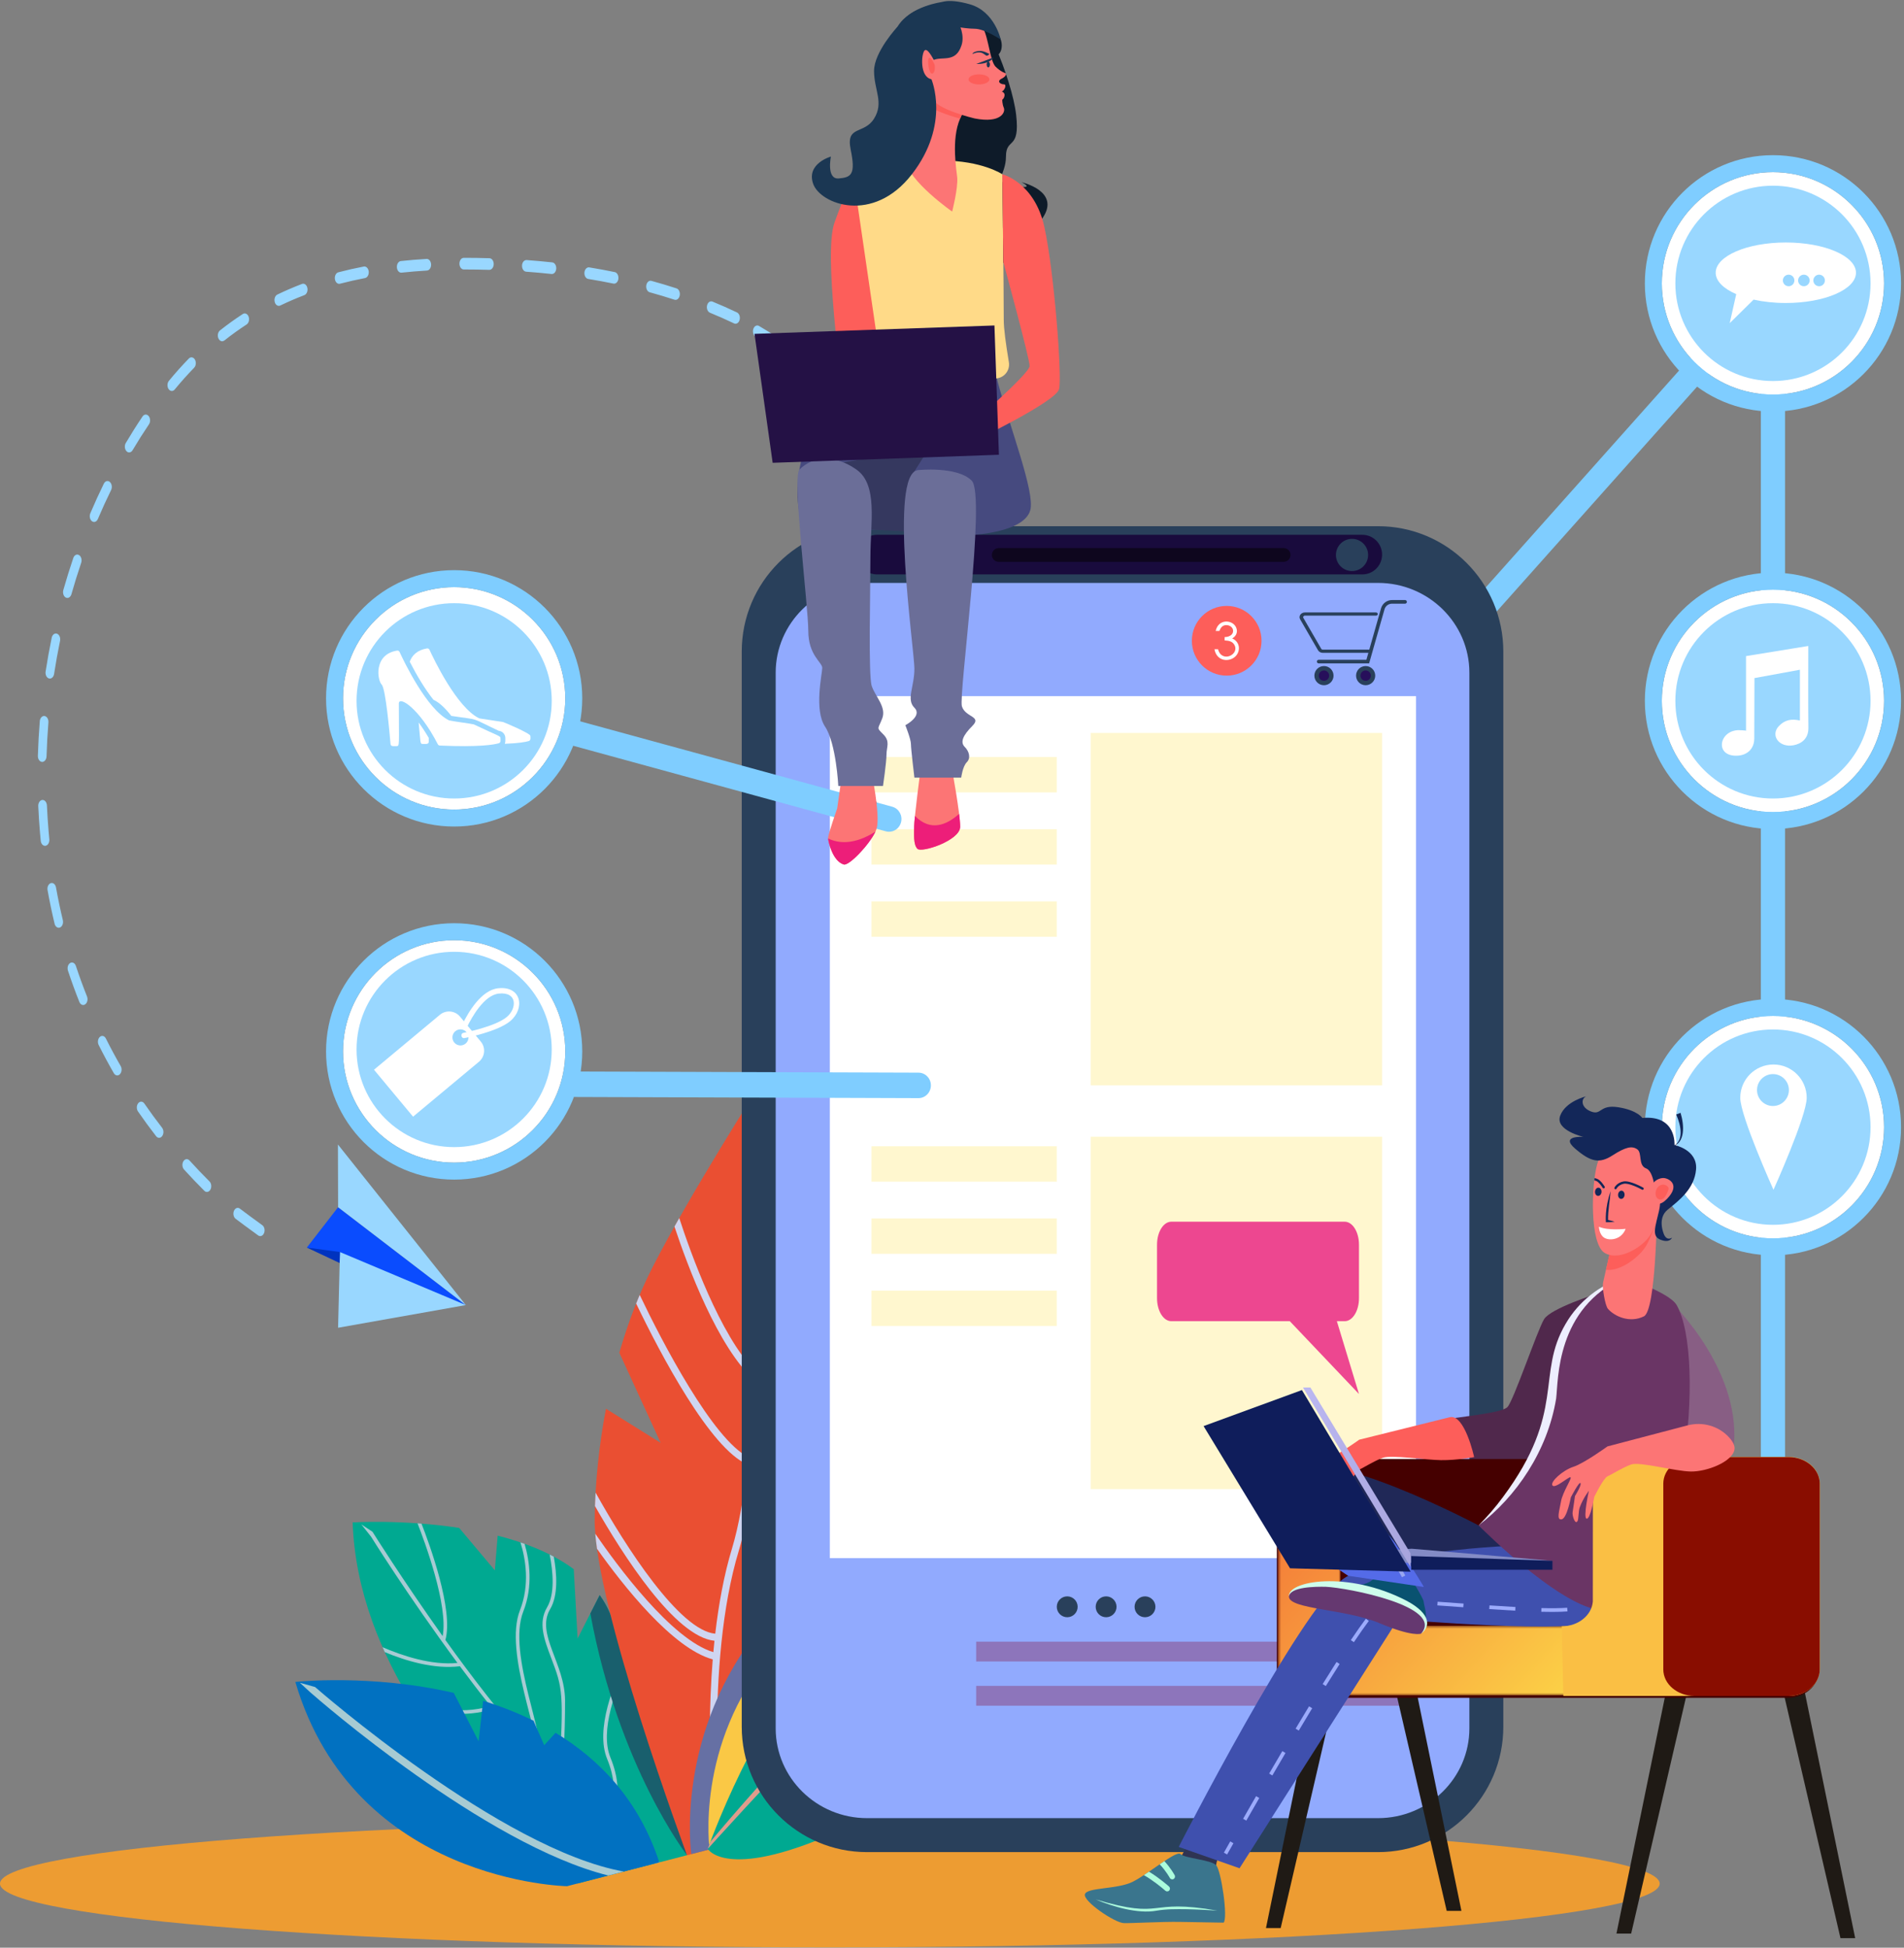
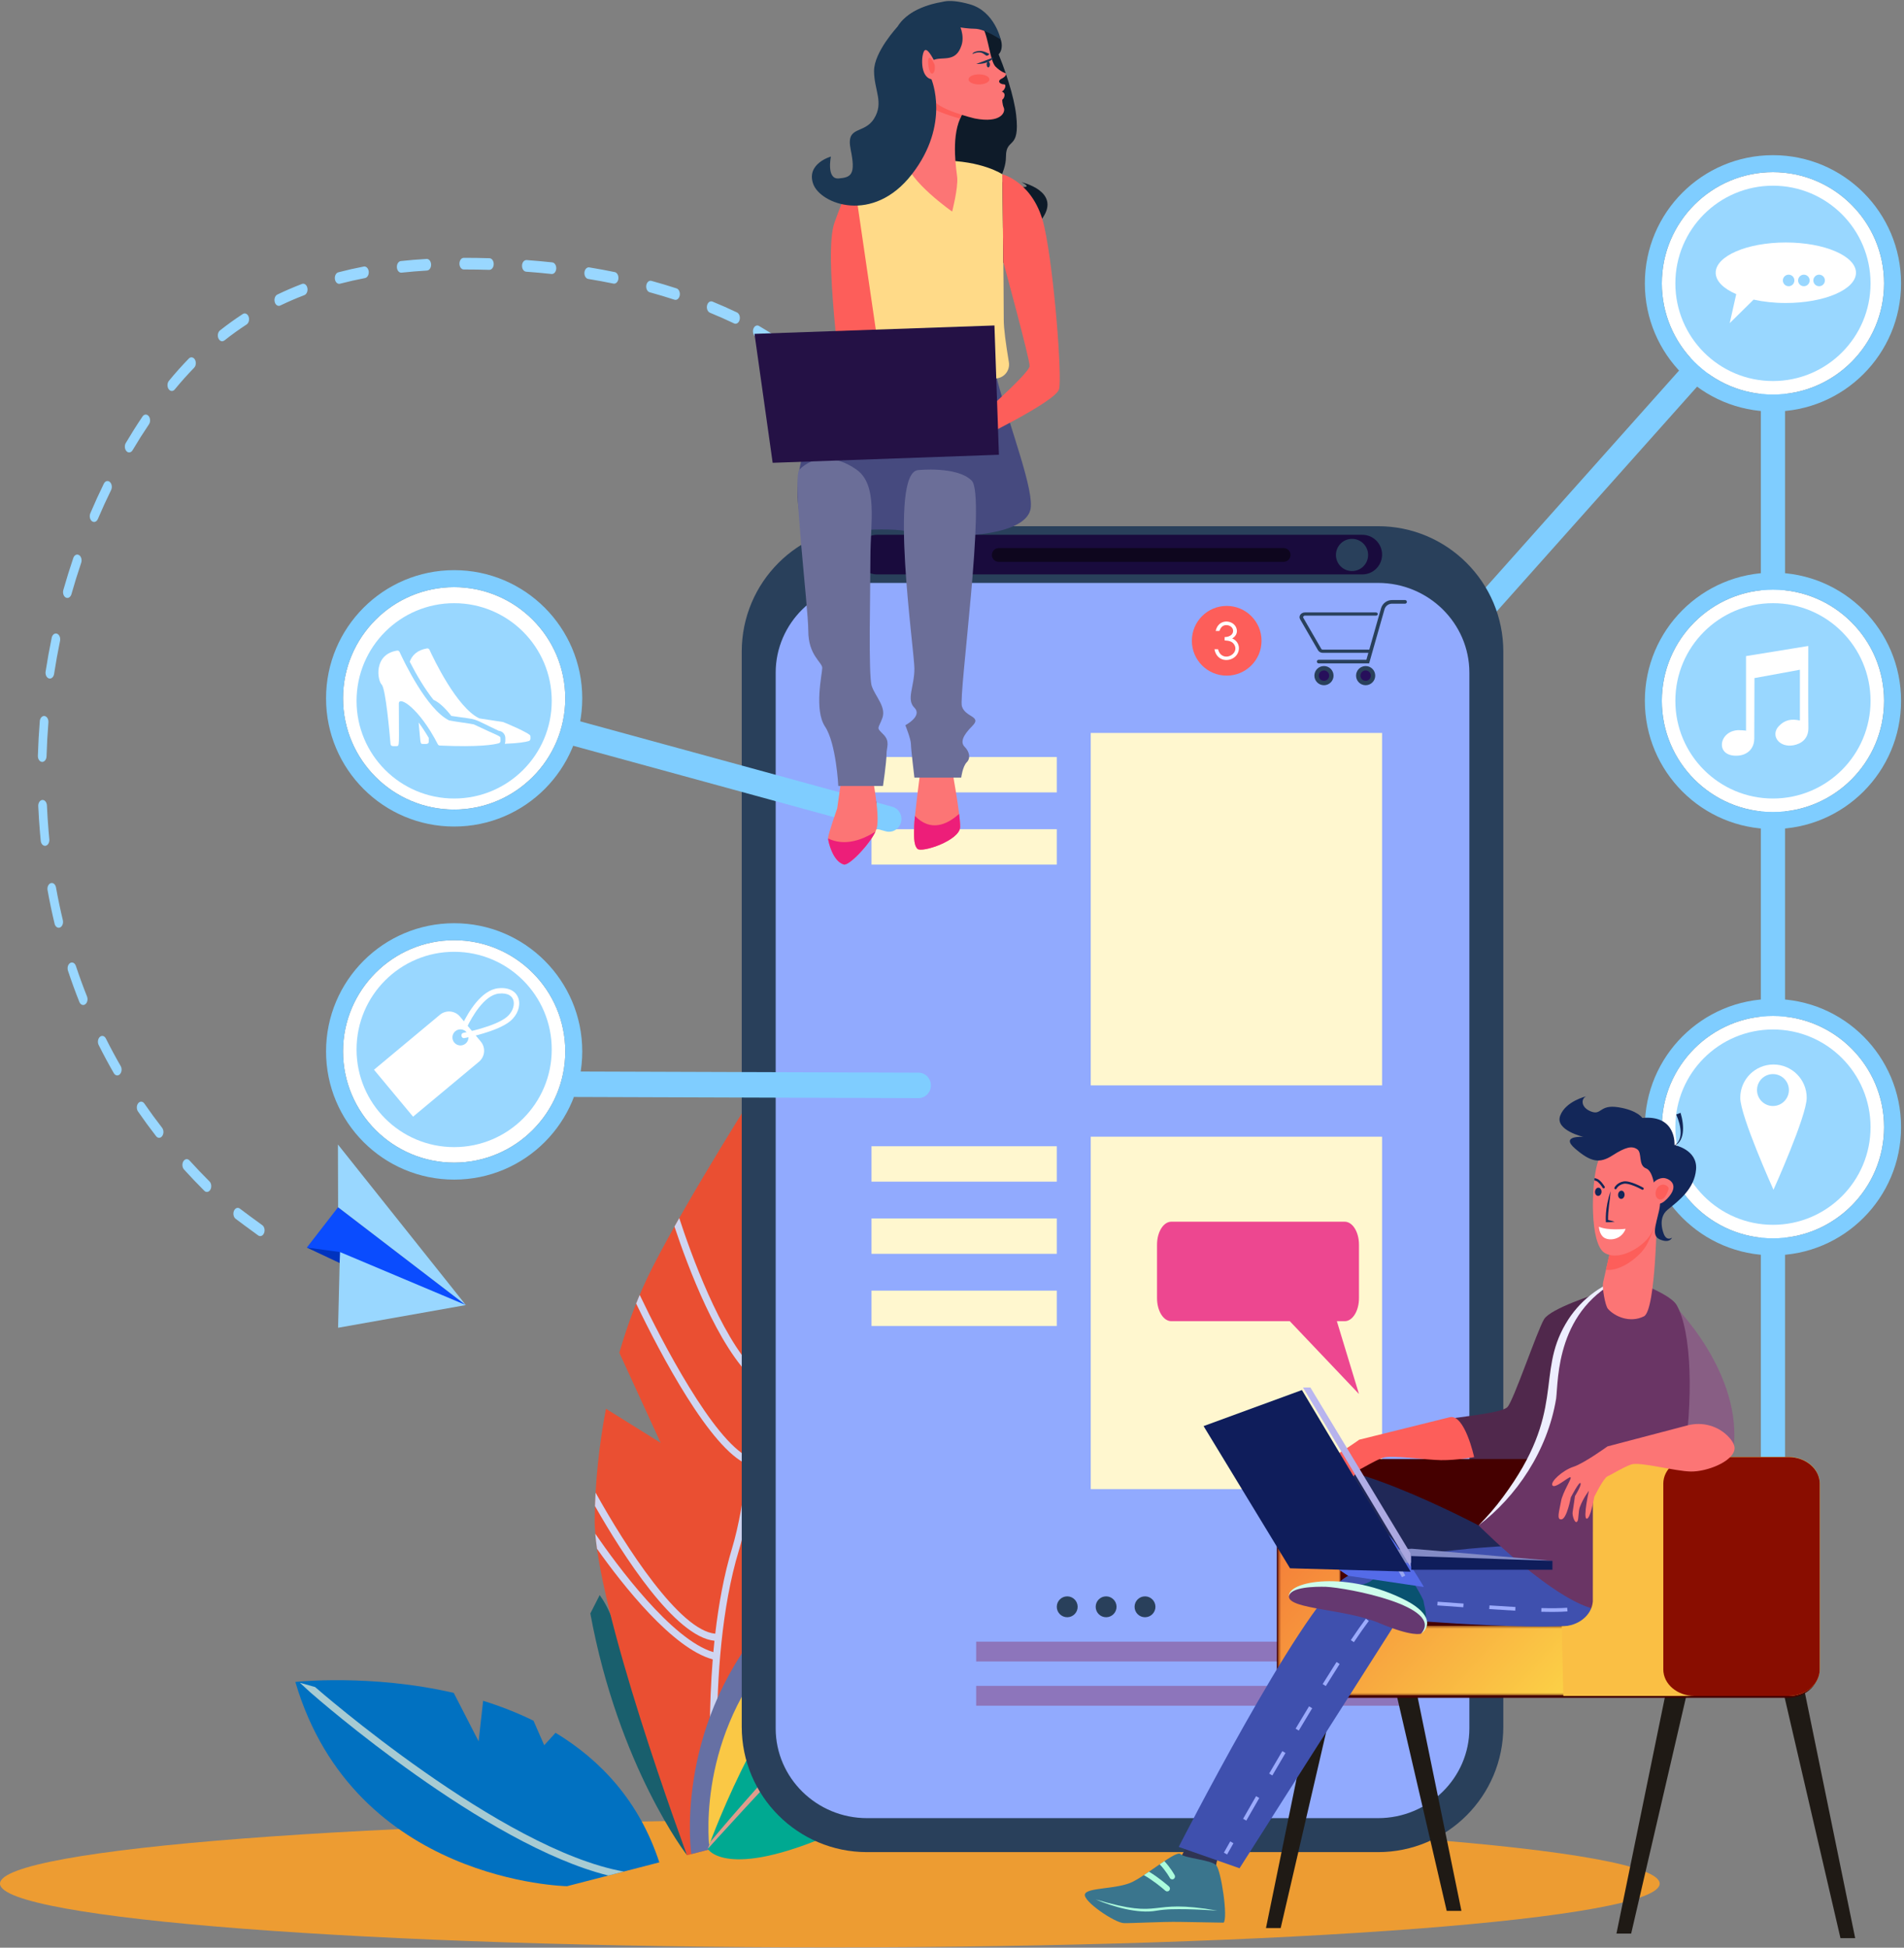
<svg xmlns="http://www.w3.org/2000/svg" width="564" height="577" viewBox="0 0 564 577" fill="none">
  <rect x="0" y="0" width="564" height="577" fill="#808080" stroke="none" />
  <path fill-rule="evenodd" clip-rule="evenodd" d="M491.628 558.014C491.628 568.448 381.574 576.906 245.813 576.906C110.054 576.906 0 568.448 0 558.014C0 547.583 110.054 539.124 245.813 539.124C381.574 539.124 491.628 547.583 491.628 558.014" fill="#ED9C32" />
  <path fill-rule="evenodd" clip-rule="evenodd" d="M525.181 500.757C523.205 500.757 521.602 499.153 521.602 497.175V93.343L394.852 235.561C393.539 237.038 391.272 237.172 389.801 235.851C388.326 234.533 388.197 232.269 389.512 230.793L528.759 74.546V497.175C528.759 499.153 527.156 500.757 525.181 500.757" fill="#7FCDFF" />
-   <path fill-rule="evenodd" clip-rule="evenodd" d="M138.559 513.994L122.862 505.861C112.882 489.929 105.142 471.22 104.463 451.007C104.463 451.007 119.253 450.076 136.006 452.634L146.576 465.201L147.42 454.929C155.624 457.028 163.618 460.169 169.954 464.856L171.098 485.393L177.639 472.535C178.88 474.272 179.939 476.144 180.787 478.168C193.846 509.31 203.504 549.599 203.504 549.599L171.04 557.981C171.04 557.981 150.933 543.399 132.81 520.054L138.559 513.994Z" fill="#00A991" />
-   <path fill-rule="evenodd" clip-rule="evenodd" d="M166.701 544.767C175.578 546.627 181.21 545.205 183.193 544.522C169.71 533.978 156.668 519.57 146.015 506.31C145.536 506.457 145.057 506.592 144.584 506.715C135.731 509 127.842 507.056 121.868 504.252C121.529 503.695 121.193 503.138 120.86 502.575C127.01 505.764 135.597 508.256 145.304 505.421C142.194 501.525 139.187 497.603 136.23 493.615C128.559 494.572 120.072 491.973 113.982 489.436C113.762 488.951 113.544 488.465 113.329 487.977C119.226 490.527 127.835 493.392 135.505 492.634C120.503 472.286 110.025 455.418 109.915 455.231L107.026 451.583L110.339 453.78C110.531 454.106 119.096 467.76 131.12 484.69C132.858 475.63 125.698 456.434 123.676 451.277C124.065 451.305 124.457 451.333 124.852 451.366C127.223 457.425 134.404 477.005 131.936 485.838C139.565 496.516 148.81 508.569 158.849 519.766C160.517 514.947 149.127 489.502 154.014 477.042C156.996 469.438 155.695 461.82 154.167 456.927C154.578 457.067 154.989 457.211 155.397 457.358C156.869 462.427 157.941 469.925 155 477.424C150.077 489.979 162.406 516.078 159.609 520.61C161.574 522.785 163.568 524.923 165.586 527.012C167.041 501.111 166.72 500.287 163.234 491.068C161.23 485.765 159.336 480.758 162.049 476.175C164.403 472.197 163.837 465.668 162.821 460.516C163.232 460.721 163.639 460.932 164.04 461.147C164.981 466.324 165.367 472.644 162.961 476.711C158.638 484.011 167.349 492.794 167.38 503.745C167.41 513.661 166.707 526.01 166.587 528.042C170.716 532.266 174.937 536.263 179.199 539.898C180.209 538.48 184.25 531.802 179.85 521.084C176.276 512.381 181.772 498.707 185.72 490.739C185.895 491.21 186.067 491.68 186.239 492.153C182.432 500.083 177.579 512.769 180.829 520.682C185.528 532.126 181.101 539.117 180.011 540.585C185.146 544.903 190.336 548.679 195.488 551.67L194.046 552.043C193.134 551.498 192.224 550.931 191.315 550.341C187.631 552.63 181.252 553.566 173.912 550.594C169.463 548.791 165.365 549.462 162.155 550.799C161.866 550.55 161.572 550.295 161.273 550.035C164.756 548.475 169.317 547.593 174.312 549.616C182.66 552.997 188.428 550.687 190.318 549.689C188.266 548.323 186.216 546.849 184.176 545.284C179.221 547.372 171.9 546.935 166.481 545.8C162.987 545.068 159.671 545.309 156.761 545.987C156.458 545.707 156.152 545.423 155.842 545.134C159.041 544.297 162.759 543.941 166.701 544.767" fill="#A7CBD3" />
  <path fill-rule="evenodd" clip-rule="evenodd" d="M174.868 477.981L177.639 472.535C178.881 474.271 179.939 476.144 180.787 478.168C193.847 509.31 203.505 549.6 203.505 549.6C203.505 549.6 183.239 523.475 174.868 477.981" fill="#195F6D" />
  <path fill-rule="evenodd" clip-rule="evenodd" d="M303.564 496.603C302.195 496.956 282.484 492.6 255.036 509.135C227.588 525.668 210.185 547.875 210.185 547.875C210.185 547.875 245.863 545.656 275.644 532.516C305.426 519.376 303.564 496.603 303.564 496.603" fill="#004A58" />
  <path fill-rule="evenodd" clip-rule="evenodd" d="M213.11 544.538C229.173 526.103 255.465 504.402 280.724 498.312C279.281 514.569 274.966 527.243 262.529 537.552C241.54 544.561 220.579 547.096 213.057 547.827C213.055 546.81 213.07 545.71 213.11 544.538" fill="#003842" />
  <path fill-rule="evenodd" clip-rule="evenodd" d="M179.496 417.331L195.706 427.446L183.456 400.74C186.069 391.717 189.362 383.115 193.312 375.382C204.211 354.038 225.24 321.085 225.24 321.085C235.027 332.42 242.668 343.903 248.508 355.37L237.972 373.66L254.127 367.725C290.666 458.715 221.189 545.032 221.189 545.032L203.505 549.6C203.505 549.6 175.802 475.004 176.15 449.844C176.297 439.269 177.427 428.198 179.496 417.331" fill="#EA4F32" />
  <path fill-rule="evenodd" clip-rule="evenodd" d="M176.84 458.815C176.62 457.243 176.449 455.752 176.331 454.352C182.699 463.633 198.922 485.743 211.308 489.44C211.409 488.319 211.518 487.194 211.637 486.071C199.941 484.884 184.503 460.681 176.239 446.159C176.285 444.839 176.347 443.51 176.423 442.179C185.272 458.128 201.259 483.023 211.869 483.977C212.883 475.222 214.463 466.542 216.852 458.661C218.813 452.188 220.309 443.594 221.442 433.862C210.409 429.214 195.662 401.187 188.438 386.166C188.783 385.304 189.133 384.449 189.491 383.602C196.172 397.631 211.231 426.522 221.691 431.659C222.47 424.506 223.067 416.799 223.518 408.907C212.666 399.217 203.677 375.079 199.789 363.364C200.255 362.529 200.73 361.692 201.207 360.849C204.538 371.073 213.28 395.572 223.669 406.128C225.745 366.612 224.999 323.9 224.976 323.243L225.379 321.627L225.766 323.169C225.792 323.905 228.224 377.613 224.853 420.407C241.395 421.538 255.327 406.52 262.473 396.924C262.645 397.896 262.807 398.864 262.955 399.832C261.142 402.169 258.982 404.733 256.512 407.279C249.196 414.825 241.578 419.659 234.049 421.602C230.902 422.416 227.771 422.723 224.683 422.512C223.713 434.098 222.351 444.767 220.456 453.202C235.407 454.43 253.994 443.972 264.127 437.334C264.045 438.25 263.958 439.161 263.864 440.069C256.487 444.816 245.507 450.963 234.434 453.822C229.53 455.088 224.603 455.71 219.968 455.28C219.62 456.683 219.257 458.015 218.88 459.269C208.59 493.212 213.469 542.354 213.951 546.902L211.879 547.437C211.737 546.143 208.87 519.566 211.125 491.584C199.187 488.339 184.44 469.533 176.84 458.815" fill="#CFD5F1" />
  <path fill-rule="evenodd" clip-rule="evenodd" d="M221.231 545.022L204.763 549.275C204.763 549.275 199.518 513.046 226.187 481.153L231.712 486.301L229.929 476.935C231.518 475.245 233.204 473.574 234.992 471.927L243.189 482.544L241.415 466.476C247.288 461.879 254.074 457.543 261.92 453.621C252.451 505.423 222.364 543.6 221.231 545.022" fill="#6670A4" />
  <path fill-rule="evenodd" clip-rule="evenodd" d="M134.405 501.51L141.773 515.855L143.115 503.855C148.137 505.415 153.164 507.352 158.035 509.755L161.208 517.013L164.564 513.33C177.885 521.403 189.358 533.541 195.303 551.716L167.969 558.776C167.969 558.776 104.993 557.689 87.486 498.264C87.486 498.264 109.729 495.811 134.405 501.51" fill="#0171C1" />
  <path fill-rule="evenodd" clip-rule="evenodd" d="M184.778 554.435L180.21 555.615C143.579 546.517 94.102 503.266 91.935 501.359L88.825 498.508L93.337 499.775C93.884 500.255 148.439 547.95 184.778 554.435" fill="#A7CBD3" />
  <path fill-rule="evenodd" clip-rule="evenodd" d="M228.567 489.705L233.302 494.117L231.773 486.091C233.133 484.645 234.578 483.213 236.111 481.801L243.132 490.897L241.612 477.131C249.575 470.901 259.5 465.228 271.87 460.632C271.87 460.632 278.708 498.469 266.519 519.056C254.33 539.642 227.976 543.45 227.976 543.45L210.205 548.039C210.205 548.039 205.721 517.029 228.567 489.705" fill="#FAC845" />
  <path fill-rule="evenodd" clip-rule="evenodd" d="M225.992 543.964L223.306 544.657C255.523 507.621 269.581 463.745 269.721 463.298L271.471 461.552L271.237 463.77C271.099 464.213 257.38 507.046 225.992 543.964" fill="#F3DDA3" />
  <path fill-rule="evenodd" clip-rule="evenodd" d="M209.653 547.725C209.653 547.725 224.239 506.406 244.099 488.652C263.957 470.897 304.119 471.323 304.119 471.323C304.119 471.323 300.389 479.787 294.006 491.023L279.082 493.157L289.563 498.549C279.082 515.611 263.832 535.735 246.779 543.191C214.977 557.095 209.653 547.725 209.653 547.725" fill="#00A991" />
  <path fill-rule="evenodd" clip-rule="evenodd" d="M209.653 547.725C209.658 547.713 209.836 547.193 210.44 545.595C215.546 539.491 232.176 519.991 248.118 504.372C248.596 499.685 245.082 494.217 242.117 490.518C242.554 490.083 242.996 489.662 243.441 489.251C246.237 492.717 249.554 497.774 249.931 502.61C250.674 501.894 256.093 497.033 258.064 495.494C258.724 490.708 255.164 486.146 251.919 483.071C252.471 482.753 253.03 482.445 253.596 482.143C256.651 485.134 259.841 489.366 259.95 494.06C261.89 492.616 263.85 491.263 265.807 489.995C268.702 485.743 267.682 480.554 266.3 476.926C266.887 476.741 267.474 476.562 268.063 476.39C269.285 479.628 270.213 484.002 268.748 488.151C270.5 487.086 272.237 486.091 273.942 485.164C277.159 479.123 277.349 475.807 277.042 474.171C277.641 474.048 278.239 473.929 278.83 473.817C279.176 475.661 278.97 478.76 276.678 483.715C288.927 477.407 298.83 473.976 298.993 473.93L302.778 472.858L299.151 476.046C298.897 476.115 275.632 482.967 256.409 499.155C264.754 498.003 274.683 503.588 280.419 506.812C281.373 507.348 282.395 507.924 283.203 508.338C282.858 508.837 282.512 509.336 282.162 509.836C281.462 509.472 280.604 508.993 279.529 508.388C273.156 504.804 261.364 498.175 253.286 501.91C252.308 502.816 247.523 507.49 246.379 508.636C254.613 507.808 268.668 514.588 275.776 518.382C275.396 518.86 275.011 519.337 274.622 519.809C265.232 514.838 249.501 507.865 243.823 511.227C226.702 528.735 209.653 547.725 209.653 547.725" fill="#DE9C8C" />
  <path fill-rule="evenodd" clip-rule="evenodd" d="M134.527 344.422C116.376 344.422 101.609 329.644 101.609 311.477C101.609 293.311 116.376 278.531 134.527 278.531C152.678 278.531 167.445 293.311 167.445 311.477C167.445 329.644 152.678 344.422 134.527 344.422" fill="white" />
  <path fill-rule="evenodd" clip-rule="evenodd" d="M525.181 116.892C507.031 116.892 492.263 102.112 492.263 83.945C492.263 65.779 507.031 50.999 525.181 50.999C543.333 50.999 558.1 65.779 558.1 83.945C558.1 102.112 543.333 116.892 525.181 116.892" fill="white" />
  <path fill-rule="evenodd" clip-rule="evenodd" d="M247.822 115.404C247.583 115.404 247.342 115.315 247.126 115.128C246.076 114.218 244.985 113.307 243.893 112.423C243.285 111.932 243.089 110.873 243.455 110.056C243.82 109.239 244.609 108.976 245.216 109.467C246.332 110.368 247.443 111.297 248.519 112.229C249.113 112.744 249.286 113.813 248.901 114.613C248.657 115.125 248.243 115.404 247.822 115.404" fill="#99D7FF" />
  <path fill-rule="evenodd" clip-rule="evenodd" d="M144.963 79.943H144.935C142.476 79.87 140.072 79.832 137.785 79.832H137.377C136.667 79.832 136.093 79.06 136.093 78.107C136.093 77.154 136.667 76.382 137.377 76.382H137.785C140.09 76.382 142.515 76.419 144.99 76.493C145.701 76.515 146.261 77.303 146.247 78.255C146.232 79.195 145.659 79.943 144.963 79.943M118.843 80.779C118.18 80.779 117.617 80.094 117.564 79.191C117.508 78.242 118.035 77.41 118.741 77.334C121.2 77.069 123.764 76.857 126.362 76.703C127.057 76.652 127.67 77.4 127.703 78.352C127.733 79.303 127.184 80.108 126.475 80.151C123.907 80.302 121.374 80.511 118.947 80.772C118.913 80.777 118.877 80.779 118.843 80.779M163.49 81.172C163.455 81.172 163.421 81.17 163.386 81.167C160.914 80.901 158.377 80.671 155.845 80.486C155.136 80.434 154.595 79.622 154.633 78.669C154.671 77.718 155.259 77.012 155.985 77.04C158.539 77.228 161.099 77.459 163.591 77.728C164.298 77.804 164.826 78.635 164.768 79.586C164.715 80.489 164.153 81.172 163.49 81.172M181.912 84.035C181.847 84.035 181.781 84.028 181.715 84.014C179.258 83.509 176.742 83.045 174.236 82.636C173.533 82.52 173.033 81.661 173.118 80.714C173.204 79.769 173.849 79.106 174.547 79.21C177.079 79.625 179.621 80.093 182.105 80.605C182.805 80.749 183.287 81.63 183.179 82.572C183.082 83.424 182.534 84.035 181.912 84.035M100.467 84.084C99.865 84.084 99.327 83.512 99.207 82.688C99.071 81.754 99.525 80.848 100.222 80.665C102.665 80.025 105.204 79.45 107.768 78.959C108.464 78.828 109.121 79.479 109.222 80.422C109.321 81.366 108.834 82.24 108.131 82.373C105.611 82.857 103.114 83.422 100.714 84.051C100.631 84.073 100.548 84.084 100.467 84.084M200.104 88.835C200.001 88.835 199.901 88.82 199.799 88.787C197.402 88.005 194.927 87.265 192.441 86.583C191.746 86.392 191.297 85.481 191.438 84.548C191.58 83.613 192.258 83.011 192.954 83.201C195.471 83.892 197.977 84.643 200.405 85.433C201.094 85.658 201.516 86.591 201.35 87.517C201.206 88.307 200.681 88.835 200.104 88.835M82.59 90.608C82.064 90.608 81.57 90.17 81.381 89.465C81.142 88.568 81.489 87.58 82.156 87.259C84.513 86.123 86.97 85.064 89.46 84.111C90.142 83.851 90.853 84.381 91.047 85.298C91.242 86.214 90.846 87.169 90.164 87.429C87.731 88.36 85.329 89.397 83.024 90.506C82.881 90.575 82.735 90.608 82.59 90.608M217.875 95.906C217.732 95.906 217.588 95.875 217.445 95.806C215.11 94.694 212.705 93.629 210.295 92.642C209.617 92.363 209.236 91.399 209.443 90.488C209.651 89.576 210.367 89.06 211.047 89.341C213.49 90.345 215.932 91.425 218.304 92.555C218.973 92.874 219.322 93.86 219.086 94.756C218.899 95.464 218.404 95.906 217.875 95.906M65.808 101.103C65.369 101.103 64.94 100.799 64.701 100.252C64.34 99.431 64.544 98.375 65.156 97.89C67.334 96.168 69.614 94.53 71.931 93.019C72.57 92.604 73.337 92.961 73.647 93.817C73.957 94.675 73.691 95.708 73.052 96.123C70.797 97.593 68.58 99.188 66.459 100.864C66.254 101.025 66.029 101.103 65.808 101.103M231.2 104.171C231.006 104.171 230.812 104.113 230.628 103.99C228.418 102.514 226.123 101.079 223.811 99.728C223.161 99.347 222.864 98.333 223.145 97.459C223.428 96.585 224.184 96.185 224.835 96.564C227.189 97.938 229.523 99.397 231.771 100.901C232.406 101.326 232.665 102.361 232.349 103.214C232.126 103.82 231.671 104.171 231.2 104.171M50.895 115.825C50.546 115.825 50.196 115.634 49.943 115.26C49.468 114.554 49.508 113.462 50.032 112.822C51.928 110.513 53.916 108.288 55.94 106.211C56.505 105.633 57.31 105.777 57.741 106.533C58.172 107.29 58.064 108.372 57.499 108.95C55.532 110.971 53.6 113.133 51.758 115.378C51.511 115.677 51.203 115.825 50.895 115.825M38.264 134.033C37.984 134.033 37.701 133.91 37.465 133.658C36.91 133.064 36.818 131.978 37.26 131.235C38.846 128.555 40.515 125.913 42.221 123.382C42.697 122.672 43.511 122.621 44.036 123.26C44.562 123.899 44.602 124.99 44.127 125.698C42.456 128.176 40.822 130.761 39.27 133.381C39.017 133.81 38.641 134.033 38.264 134.033M27.871 154.635C27.655 154.635 27.436 154.562 27.236 154.409C26.62 153.937 26.404 152.883 26.756 152.056C28.015 149.092 29.363 146.139 30.763 143.276C31.154 142.481 31.951 142.26 32.542 142.782C33.134 143.304 33.299 144.376 32.91 145.171C31.539 147.972 30.219 150.865 28.986 153.765C28.752 154.323 28.316 154.635 27.871 154.635M19.96 177.138C19.809 177.138 19.654 177.102 19.504 177.026C18.841 176.686 18.508 175.691 18.76 174.799C19.662 171.612 20.657 168.414 21.713 165.295C22.008 164.429 22.768 164.046 23.415 164.44C24.061 164.836 24.345 165.857 24.051 166.726C23.017 169.777 22.044 172.907 21.161 176.026C20.967 176.714 20.478 177.138 19.96 177.138M14.769 201.023C14.682 201.023 14.595 201.012 14.508 200.987C13.813 200.795 13.367 199.882 13.51 198.949C14.023 195.619 14.629 192.25 15.312 188.937C15.501 188.017 16.207 187.48 16.892 187.734C17.575 187.988 17.977 188.939 17.786 189.855C17.119 193.097 16.526 196.392 16.025 199.648C15.899 200.464 15.365 201.023 14.769 201.023M12.505 225.714C12.487 225.714 12.471 225.714 12.454 225.713C11.745 225.675 11.193 224.873 11.22 223.922C11.32 220.519 11.51 217.06 11.786 213.646C11.862 212.698 12.495 212.013 13.201 212.116C13.906 212.218 14.415 213.069 14.339 214.017C14.069 217.353 13.884 220.732 13.787 224.057C13.759 224.985 13.19 225.714 12.505 225.714M13.335 250.57C12.7 250.57 12.148 249.938 12.065 249.07C11.987 248.288 11.915 247.508 11.848 246.72C11.624 244.103 11.451 241.44 11.333 238.807C11.291 237.857 11.829 237.039 12.538 236.981C13.237 236.929 13.853 237.649 13.896 238.598C14.012 241.17 14.182 243.771 14.4 246.329C14.466 247.096 14.535 247.859 14.609 248.621C14.702 249.566 14.208 250.431 13.505 250.557C13.447 250.565 13.391 250.57 13.335 250.57M17.392 274.84C16.849 274.84 16.345 274.375 16.169 273.644C15.387 270.384 14.688 267.042 14.089 263.71C13.922 262.783 14.346 261.852 15.034 261.629C15.726 261.406 16.419 261.973 16.586 262.9C17.17 266.148 17.852 269.407 18.614 272.586C18.831 273.494 18.46 274.465 17.786 274.757C17.654 274.813 17.523 274.84 17.392 274.84M24.641 297.733C24.182 297.733 23.739 297.403 23.507 296.823C22.302 293.797 21.165 290.68 20.132 287.561C19.843 286.689 20.135 285.67 20.782 285.283C21.429 284.893 22.19 285.286 22.478 286.156C23.488 289.2 24.594 292.242 25.771 295.194C26.108 296.033 25.872 297.079 25.246 297.528C25.053 297.667 24.846 297.733 24.641 297.733M34.731 318.592C34.347 318.592 33.966 318.362 33.715 317.922C32.145 315.195 30.635 312.387 29.226 309.572C28.831 308.78 28.987 307.71 29.575 307.177C30.163 306.648 30.962 306.856 31.358 307.646C32.736 310.398 34.212 313.146 35.746 315.812C36.181 316.566 36.078 317.65 35.515 318.231C35.282 318.475 35.005 318.592 34.731 318.592M47.129 337.072C46.809 337.072 46.488 336.912 46.24 336.591C44.392 334.208 42.586 331.741 40.873 329.257C40.391 328.558 40.421 327.466 40.942 326.82C41.46 326.172 42.274 326.21 42.757 326.913C44.438 329.346 46.207 331.767 48.018 334.103C48.53 334.764 48.546 335.856 48.055 336.542C47.803 336.896 47.466 337.072 47.129 337.072M61.295 353.107C61.03 353.107 60.76 352.998 60.53 352.769C58.468 350.713 56.44 348.587 54.502 346.449C53.955 345.843 53.875 344.756 54.324 344.022C54.775 343.284 55.585 343.178 56.134 343.783C58.038 345.886 60.031 347.975 62.06 349.996C62.629 350.565 62.75 351.646 62.328 352.411C62.074 352.867 61.688 353.107 61.295 353.107M77.09 366.198C76.884 366.198 76.674 366.132 76.481 365.991C73.722 363.991 71.472 362.329 69.791 361.053C69.174 360.585 68.956 359.532 69.305 358.703C69.656 357.871 70.44 357.583 71.055 358.05C72.722 359.315 74.956 360.966 77.701 362.954C78.325 363.407 78.559 364.454 78.22 365.293C77.989 365.87 77.547 366.198 77.09 366.198" fill="#99D7FF" />
  <path fill-rule="evenodd" clip-rule="evenodd" d="M525.181 366.857C507.029 366.857 492.263 352.078 492.263 333.911C492.263 315.745 507.029 300.965 525.181 300.965C543.333 300.965 558.1 315.745 558.1 333.911C558.1 352.078 543.333 366.857 525.181 366.857" fill="white" />
  <path fill-rule="evenodd" clip-rule="evenodd" d="M554.089 333.912C554.089 349.89 541.147 362.844 525.181 362.844C509.216 362.844 496.272 349.89 496.272 333.912C496.272 317.932 509.216 304.979 525.181 304.979C541.147 304.979 554.089 317.932 554.089 333.912" fill="#99D7FF" />
  <path fill-rule="evenodd" clip-rule="evenodd" d="M525.182 327.646C522.575 327.646 520.46 325.53 520.46 322.919C520.46 320.309 522.575 318.193 525.182 318.193C527.791 318.193 529.904 320.309 529.904 322.919C529.904 325.53 527.791 327.646 525.182 327.646M525.337 315.354C519.899 315.354 515.494 319.765 515.494 325.206C515.494 330.647 525.337 352.467 525.337 352.467C525.337 352.467 535.179 330.647 535.179 325.206C535.179 319.765 530.773 315.354 525.337 315.354" fill="white" />
  <path fill-rule="evenodd" clip-rule="evenodd" d="M134.527 239.829C116.376 239.829 101.609 225.049 101.609 206.883C101.609 188.717 116.376 173.937 134.527 173.937C152.678 173.937 167.445 188.717 167.445 206.883C167.445 225.049 152.678 239.829 134.527 239.829" fill="white" />
  <path fill-rule="evenodd" clip-rule="evenodd" d="M163.436 207.624C163.436 223.603 150.493 236.556 134.528 236.556C118.562 236.556 105.619 223.603 105.619 207.624C105.619 191.645 118.562 178.691 134.528 178.691C150.493 178.691 163.436 191.645 163.436 207.624" fill="#99D7FF" />
  <path fill-rule="evenodd" clip-rule="evenodd" d="M118.359 193.131C119.627 195.901 126.415 210.163 133.035 213.421C133.307 213.555 140.079 214.469 140.355 214.601C147.756 218.121 148.24 217.994 148.24 218.635C148.24 219.171 148.468 219.968 147.747 220.182C146.45 220.569 142.181 221.397 130.275 220.865C130.029 220.854 129.804 220.712 129.691 220.492C124.193 209.776 118.147 206.037 118.147 208.418C118.147 220.739 118.44 221.038 117.457 221.038C116.966 220.962 115.755 221.33 115.678 220.406C115.421 217.327 114.246 203.999 113.071 202.823C111.773 201.525 110.59 193.886 117.618 192.736C117.926 192.685 118.229 192.846 118.359 193.131" fill="white" />
  <path fill-rule="evenodd" clip-rule="evenodd" d="M124.006 214.041C124.623 219.996 124.345 220.393 125.229 220.393C125.694 220.313 127.01 220.702 127.01 219.702V218.613C126.098 217.045 125.073 215.46 124.006 214.041" fill="white" />
  <path fill-rule="evenodd" clip-rule="evenodd" d="M149.026 213.897C141.717 212.771 142.073 212.863 141.899 212.778C135.277 209.518 128.491 195.256 127.221 192.486C127.091 192.203 126.789 192.041 126.481 192.092C123.527 192.575 122.028 194.205 121.374 196.029C123.401 200.001 125.875 204.147 128.393 207.305C130.231 208.128 132.074 210.008 133.686 212.085C142.687 213.455 138.755 212.276 147.738 216.502C148.83 216.596 149.691 217.518 149.691 218.636C149.659 219.339 149.778 219.723 149.523 220.341C153.817 220.195 155.798 219.779 156.611 219.538C157.335 219.321 157.112 218.468 157.103 217.99C157.103 217.248 149.216 213.925 149.026 213.897" fill="white" />
  <path fill-rule="evenodd" clip-rule="evenodd" d="M554.089 83.945C554.089 99.924 541.147 112.878 525.181 112.878C509.216 112.878 496.272 99.924 496.272 83.945C496.272 67.966 509.216 55.013 525.181 55.013C541.147 55.013 554.089 67.966 554.089 83.945" fill="#99D7FF" />
  <path fill-rule="evenodd" clip-rule="evenodd" d="M163.436 310.896C163.436 326.875 150.493 339.828 134.528 339.828C118.562 339.828 105.619 326.875 105.619 310.896C105.619 294.917 118.562 281.963 134.528 281.963C150.493 281.963 163.436 294.917 163.436 310.896" fill="#99D7FF" />
  <path fill-rule="evenodd" clip-rule="evenodd" d="M134.566 308.852C133.724 307.842 133.861 306.338 134.87 305.495C135.882 304.652 137.383 304.79 138.226 305.8C139.068 306.813 138.932 308.316 137.92 309.158C136.909 310.001 135.408 309.865 134.566 308.852M142.422 308.565L136.266 301.171C134.769 299.373 132.099 299.129 130.302 300.627L110.783 316.904L122.358 330.811L141.879 314.535C143.675 313.036 143.919 310.363 142.422 308.565" fill="white" />
  <path fill-rule="evenodd" clip-rule="evenodd" d="M137.312 305.964C137.405 305.945 146.672 304.158 150.129 301.274C153.122 298.779 153.336 293.751 147.749 294.345C143.372 294.812 139.714 301.432 138.344 304.256C137.885 305.203 136.459 304.508 136.916 303.563C138.761 299.758 142.599 293.296 147.58 292.765C154.565 292.022 155.537 298.835 151.146 302.495C147.371 305.643 138.005 307.45 137.608 307.525C136.576 307.72 136.279 306.161 137.312 305.964" fill="white" />
  <path fill-rule="evenodd" clip-rule="evenodd" d="M525.181 240.569C507.031 240.569 492.263 225.791 492.263 207.623C492.263 189.458 507.031 174.677 525.181 174.677C543.333 174.677 558.1 189.458 558.1 207.623C558.1 225.791 543.333 240.569 525.181 240.569" fill="white" />
  <path fill-rule="evenodd" clip-rule="evenodd" d="M554.089 207.624C554.089 223.603 541.147 236.556 525.181 236.556C509.216 236.556 496.272 223.603 496.272 207.624C496.272 191.645 509.216 178.691 525.181 178.691C541.147 178.691 554.089 191.645 554.089 207.624" fill="#99D7FF" />
  <path fill-rule="evenodd" clip-rule="evenodd" d="M408.197 155.885H256.833C236.334 155.885 219.717 172.516 219.717 193.033V511.53C219.717 532.048 236.334 548.68 256.833 548.68H408.197C428.695 548.68 445.311 532.048 445.311 511.53V193.033C445.311 172.516 428.695 155.885 408.197 155.885" fill="#29405B" />
  <path fill-rule="evenodd" clip-rule="evenodd" d="M256.833 538.615C241.911 538.615 229.771 526.685 229.771 512.02V199.28C229.771 184.616 241.911 172.685 256.833 172.685H408.197C423.118 172.685 435.256 184.616 435.256 199.28V512.02C435.256 526.685 423.118 538.615 408.197 538.615H256.833Z" fill="#91AAFE" />
  <path fill-rule="evenodd" clip-rule="evenodd" d="M403.533 170.169H259.832C256.591 170.169 253.965 167.542 253.965 164.299C253.965 161.057 256.591 158.43 259.832 158.43H403.533C406.774 158.43 409.399 161.057 409.399 164.299C409.399 167.542 406.774 170.169 403.533 170.169" fill="#190B3D" />
  <path fill-rule="evenodd" clip-rule="evenodd" d="M405.26 164.404C405.26 167.039 403.127 169.174 400.496 169.174C397.863 169.174 395.729 167.039 395.729 164.404C395.729 161.77 397.863 159.634 400.496 159.634C403.127 159.634 405.26 161.77 405.26 164.404" fill="#29405B" />
  <path fill-rule="evenodd" clip-rule="evenodd" d="M380.228 166.448H295.861C294.732 166.448 293.818 165.532 293.818 164.403C293.818 163.275 294.732 162.359 295.861 162.359H380.228C381.357 162.359 382.27 163.275 382.27 164.403C382.27 165.532 381.357 166.448 380.228 166.448" fill="#0E061E" />
-   <path fill-rule="evenodd" clip-rule="evenodd" d="M245.812 461.593H419.453V206.231H245.812V461.593Z" fill="white" />
  <path fill-rule="evenodd" clip-rule="evenodd" d="M323.095 321.541H409.398V217.132H323.095V321.541Z" fill="#FFF7CF" />
  <path fill-rule="evenodd" clip-rule="evenodd" d="M323.095 441.15H409.398V336.74H323.095V441.15Z" fill="#FFF7CF" />
  <path fill-rule="evenodd" clip-rule="evenodd" d="M258.155 234.744H313.039V224.261H258.155V234.744Z" fill="#FFF7CF" />
  <path fill-rule="evenodd" clip-rule="evenodd" d="M258.155 256.129H313.039V245.646H258.155V256.129Z" fill="#FFF7CF" />
-   <path fill-rule="evenodd" clip-rule="evenodd" d="M258.155 277.514H313.039V267.031H258.155V277.514Z" fill="#FFF7CF" />
  <path fill-rule="evenodd" clip-rule="evenodd" d="M258.155 350.055H313.039V339.572H258.155V350.055Z" fill="#FFF7CF" />
  <path fill-rule="evenodd" clip-rule="evenodd" d="M258.155 371.44H313.039V360.957H258.155V371.44Z" fill="#FFF7CF" />
  <path fill-rule="evenodd" clip-rule="evenodd" d="M258.155 392.825H313.039V382.342H258.155V392.825Z" fill="#FFF7CF" />
  <path fill-rule="evenodd" clip-rule="evenodd" d="M319.219 476.006C319.219 477.713 317.836 479.099 316.129 479.099C314.423 479.099 313.039 477.713 313.039 476.006C313.039 474.299 314.423 472.914 316.129 472.914C317.836 472.914 319.219 474.299 319.219 476.006" fill="#29405B" />
  <path fill-rule="evenodd" clip-rule="evenodd" d="M330.74 476.006C330.74 477.713 329.357 479.099 327.65 479.099C325.944 479.099 324.561 477.713 324.561 476.006C324.561 474.299 325.944 472.914 327.65 472.914C329.357 472.914 330.74 474.299 330.74 476.006" fill="#29405B" />
  <path fill-rule="evenodd" clip-rule="evenodd" d="M342.262 476.006C342.262 477.713 340.879 479.099 339.172 479.099C337.466 479.099 336.082 477.713 336.082 476.006C336.082 474.299 337.466 472.914 339.172 472.914C340.879 472.914 342.262 474.299 342.262 476.006" fill="#29405B" />
  <path fill-rule="evenodd" clip-rule="evenodd" d="M401.69 200.154C401.69 201.724 402.961 202.995 404.529 202.995C406.098 202.995 407.369 201.724 407.369 200.154C407.369 198.585 406.098 197.313 404.529 197.313C402.961 197.313 401.69 198.585 401.69 200.154" fill="#29405B" />
  <path fill-rule="evenodd" clip-rule="evenodd" d="M402.994 200.155C402.994 201.003 403.683 201.692 404.53 201.692C405.378 201.692 406.067 201.003 406.067 200.155C406.067 199.306 405.378 198.618 404.53 198.618C403.683 198.618 402.994 199.306 402.994 200.155" fill="#270F5B" />
  <path fill-rule="evenodd" clip-rule="evenodd" d="M389.344 200.154C389.344 201.724 390.615 202.995 392.182 202.995C393.751 202.995 395.022 201.724 395.022 200.154C395.022 198.585 393.751 197.313 392.182 197.313C390.615 197.313 389.344 198.585 389.344 200.154" fill="#29405B" />
  <path fill-rule="evenodd" clip-rule="evenodd" d="M390.647 200.155C390.647 201.003 391.336 201.692 392.184 201.692C393.031 201.692 393.718 201.003 393.718 200.155C393.718 199.306 393.031 198.618 392.184 198.618C391.336 198.618 390.647 199.306 390.647 200.155" fill="#270F5B" />
  <path fill-rule="evenodd" clip-rule="evenodd" d="M390.422 192.634L385.125 183.473C384.869 183.036 384.893 182.524 385.185 182.103C385.475 181.683 385.983 181.434 386.542 181.434H407.583C407.879 181.434 408.119 181.645 408.119 181.905C408.119 182.167 407.879 182.378 407.583 182.378H386.542C386.278 182.378 386.144 182.531 386.097 182.597C386.051 182.663 385.957 182.838 386.079 183.044L391.376 192.205C391.466 192.36 391.642 192.456 391.84 192.456H405.605L409.09 180.209C409.5 178.77 410.831 177.764 412.324 177.764H416.206C416.502 177.764 416.742 178.004 416.742 178.3C416.742 178.596 416.502 178.836 416.206 178.836H412.324C411.306 178.836 410.399 179.521 410.12 180.502L405.558 196.527H390.622C390.324 196.527 390.086 196.286 390.086 195.991C390.086 195.695 390.324 195.455 390.622 195.455H404.751L405.335 193.4H391.84C391.238 193.4 390.694 193.107 390.422 192.634" fill="#29405B" />
  <path fill-rule="evenodd" clip-rule="evenodd" d="M373.688 189.827C373.688 195.531 369.066 200.154 363.369 200.154C357.669 200.154 353.05 195.531 353.05 189.827C353.05 184.124 357.669 179.5 363.369 179.5C369.066 179.5 373.688 184.124 373.688 189.827" fill="#FD5E5A" />
  <path fill-rule="evenodd" clip-rule="evenodd" d="M361.21 186.913H360.104C360.906 183.352 364.765 183.551 365.993 185.558C366.696 186.71 366.554 188.234 365.002 189.147C366.797 189.875 367.574 191.925 366.505 193.765C365.09 196.197 360.503 196.461 359.743 192.338H360.804C361.93 196.581 367.443 193.813 365.566 190.909C364.944 189.944 363.928 189.791 362.748 189.729V188.734C363.977 188.734 365.268 188.141 365.268 186.921C365.268 185.385 363.228 184.677 362.07 185.575C361.732 185.84 361.446 186.285 361.21 186.913" fill="white" />
  <path fill-rule="evenodd" clip-rule="evenodd" d="M289.157 492.202H419.452V486.331H289.157V492.202Z" fill="#8D75BB" />
  <path fill-rule="evenodd" clip-rule="evenodd" d="M289.157 505.306H419.452V499.435H289.157V505.306Z" fill="#8D75BB" />
  <path fill-rule="evenodd" clip-rule="evenodd" d="M134.527 239.829C116.376 239.829 101.609 225.049 101.609 206.883C101.609 188.717 116.376 173.937 134.527 173.937C152.678 173.937 167.445 188.717 167.445 206.883C167.445 225.049 152.678 239.829 134.527 239.829M134.528 168.905C113.571 168.905 96.582 185.908 96.582 206.883C96.582 227.857 113.571 244.86 134.528 244.86C155.484 244.86 172.473 227.857 172.473 206.883C172.473 185.908 155.484 168.905 134.528 168.905" fill="#7FCDFF" />
  <path fill-rule="evenodd" clip-rule="evenodd" d="M525.181 240.569C507.031 240.569 492.263 225.791 492.263 207.623C492.263 189.458 507.031 174.677 525.181 174.677C543.333 174.677 558.1 189.458 558.1 207.623C558.1 225.791 543.333 240.569 525.181 240.569M525.181 169.646C504.224 169.646 487.235 186.649 487.235 207.623C487.235 228.598 504.224 245.601 525.181 245.601C546.138 245.601 563.128 228.598 563.128 207.623C563.128 186.649 546.138 169.646 525.181 169.646" fill="#7FCDFF" />
  <path fill-rule="evenodd" clip-rule="evenodd" d="M525.181 116.892C507.031 116.892 492.263 102.112 492.263 83.945C492.263 65.779 507.031 50.999 525.181 50.999C543.333 50.999 558.1 65.779 558.1 83.945C558.1 102.112 543.333 116.892 525.181 116.892M525.181 45.968C504.224 45.968 487.235 62.971 487.235 83.946C487.235 104.92 504.224 121.923 525.181 121.923C546.138 121.923 563.128 104.92 563.128 83.946C563.128 62.971 546.138 45.968 525.181 45.968" fill="#7FCDFF" />
  <path fill-rule="evenodd" clip-rule="evenodd" d="M525.181 366.857C507.029 366.857 492.263 352.078 492.263 333.911C492.263 315.745 507.029 300.965 525.181 300.965C543.333 300.965 558.1 315.745 558.1 333.911C558.1 352.078 543.333 366.857 525.181 366.857M525.181 295.934C504.224 295.934 487.235 312.937 487.235 333.911C487.235 354.886 504.224 371.889 525.181 371.889C546.138 371.889 563.128 354.886 563.128 333.911C563.128 312.937 546.138 295.934 525.181 295.934" fill="#7FCDFF" />
  <path fill-rule="evenodd" clip-rule="evenodd" d="M134.527 344.422C116.376 344.422 101.609 329.643 101.609 311.477C101.609 293.311 116.376 278.531 134.527 278.531C152.678 278.531 167.445 293.311 167.445 311.477C167.445 329.643 152.678 344.422 134.527 344.422M134.528 273.499C113.571 273.499 96.582 290.502 96.582 311.477C96.582 332.451 113.571 349.454 134.528 349.454C155.484 349.454 172.473 332.451 172.473 311.477C172.473 290.502 155.484 273.499 134.528 273.499" fill="#7FCDFF" />
  <path fill-rule="evenodd" clip-rule="evenodd" d="M263.351 246.407C263.036 246.407 262.718 246.365 262.401 246.278L169.547 220.863C167.585 220.326 166.417 218.257 166.942 216.243C167.466 214.23 169.482 213.032 171.444 213.57L264.296 238.986C266.26 239.523 267.426 241.591 266.902 243.605C266.463 245.293 264.976 246.407 263.351 246.407" fill="#7FCDFF" />
  <path fill-rule="evenodd" clip-rule="evenodd" d="M272.061 325.315H272.048L170.492 324.975C168.455 324.969 166.811 323.275 166.817 321.189C166.824 319.109 168.472 317.428 170.502 317.428H170.514L272.072 317.767C274.108 317.774 275.755 319.469 275.746 321.553C275.74 323.633 274.091 325.315 272.061 325.315" fill="#7FCDFF" />
  <path fill-rule="evenodd" clip-rule="evenodd" d="M137.992 386.622L100.152 357.627L90.886 369.583L137.992 386.622Z" fill="#0A4CFE" />
  <path fill-rule="evenodd" clip-rule="evenodd" d="M100.146 393.34L100.687 370.904L137.993 386.621L100.146 393.34Z" fill="#99D7FF" />
  <path fill-rule="evenodd" clip-rule="evenodd" d="M100.104 339.058L137.991 386.622L100.151 357.628L100.104 339.058Z" fill="#99D7FF" />
  <path fill-rule="evenodd" clip-rule="evenodd" d="M90.886 369.582L100.686 370.904L100.608 374.162L90.886 369.582Z" fill="#0033BF" />
  <path fill-rule="evenodd" clip-rule="evenodd" d="M514.894 216.305C515.097 216.298 517.204 216.368 517.204 216.497V194.363C523.349 193.365 529.466 192.372 535.649 191.368V192.037C535.649 199.907 535.589 207.779 535.677 215.649C535.715 218.936 533.482 220.379 531.237 220.782C526.945 221.553 524.393 217.83 526.884 215.148C528.675 213.219 530.681 212.896 533.163 213.441V198.411C528.684 199.231 524.218 200.05 519.701 200.878C519.701 201.099 519.667 213.011 519.646 218.761C519.635 221.853 517.557 223.729 514.645 223.87C507.907 224.197 509.1 216.527 514.894 216.305" fill="white" />
  <path fill-rule="evenodd" clip-rule="evenodd" d="M259.682 238.417H255.324L237.972 163.616L244.29 163.284L259.682 238.417Z" fill="#1F1A15" />
  <path fill-rule="evenodd" clip-rule="evenodd" d="M285.522 1.286C285.522 1.286 270.573 -1.266 265.344 9.068C260.116 19.4 260.61 42.767 267.726 48.818C274.843 54.87 273.657 70.37 279.891 74.947C286.126 79.523 302.01 81.589 302.01 70.814C302.01 70.814 294.269 72.126 292.307 65.418C292.307 65.418 303.419 72.522 308.848 64.568C314.278 56.617 302.614 53.985 302.614 53.985C302.614 53.985 307.197 56.236 300.359 55.056C293.523 53.874 297.985 52.167 297.985 46.381C297.985 40.598 302.212 44.685 301.004 34.057C299.798 23.428 290.616 0.921 285.522 1.286" fill="#0E1B29" />
  <path fill-rule="evenodd" clip-rule="evenodd" d="M249.434 229.396L247.982 239.525C247.982 239.525 245.284 247.178 245.284 248.302C245.284 249.047 246.555 255.085 249.931 256.103C251.663 256.626 258.753 248.881 259.698 245.376C260.8 241.283 258.104 228.495 258.104 228.495L249.434 229.396Z" fill="#FC7575" />
  <path fill-rule="evenodd" clip-rule="evenodd" d="M272.722 227.594C272.722 227.594 270.796 242.451 270.796 244.702C270.796 246.952 270.49 250.185 271.759 251.454C273.027 252.724 284.418 248.978 284.418 244.926C284.418 240.875 281.945 227.594 281.945 227.594H272.722Z" fill="#FC7575" />
  <path fill-rule="evenodd" clip-rule="evenodd" d="M297.328 94.762C297.328 84.618 296.909 51.625 296.909 51.625C296.909 51.625 290.914 47.56 278.919 47.56C275.06 47.56 271.513 46.899 267.674 47.598C259.569 49.074 252.203 52.543 252.203 52.543C252.203 52.543 254.691 83.671 250.803 104.923C250.117 108.677 253.05 112.123 256.862 112.123H294.767C297.323 112.123 299.265 109.823 298.846 107.299C297.954 101.912 297.328 97.395 297.328 94.762" fill="#FFDA88" />
  <path fill-rule="evenodd" clip-rule="evenodd" d="M254.634 111.465C248.489 116.23 247.176 117.871 245.426 120.018C231.773 136.788 235.705 159.561 241.91 158.706C248.115 157.851 260.939 155.628 270.869 157.698C280.797 159.767 303.136 159.146 305.204 151.073C306.583 145.697 299.237 126.98 295.264 112.123L254.634 111.465Z" fill="#464A7F" />
-   <path fill-rule="evenodd" clip-rule="evenodd" d="M275.442 132.44L270.796 139.738C268.512 144.972 269.846 157.503 269.846 157.503L249.434 156.468L248.463 137.22L275.442 132.44Z" fill="#35385F" />
  <path fill-rule="evenodd" clip-rule="evenodd" d="M271.902 139.273C271.902 139.273 283.487 138.03 287.831 142.378C292.174 146.726 283.899 205.935 284.935 209.247C285.969 212.56 290.933 212.146 288.037 215.044C285.14 217.942 284.418 219.909 285.76 221.254C287.106 222.599 287.622 224.567 286.382 225.809C285.14 227.051 284.728 230.363 284.728 230.363H270.863C270.863 230.363 269.835 221.875 269.835 220.426C269.835 218.976 268.179 214.838 268.179 214.838C268.179 214.838 273.342 212.142 270.863 209.662C268.383 207.179 270.863 203.451 270.863 198.067C270.863 192.686 263.215 140.307 271.902 139.273" fill="#6B6E98" />
  <path fill-rule="evenodd" clip-rule="evenodd" d="M236.802 139.108C240.81 135.096 247.289 134.596 253.699 139.108C260.113 143.62 257.837 154.799 257.837 164.944C257.837 175.087 257.174 200.138 258.23 203.242C259.286 206.348 262.595 209.454 261.353 212.767C260.113 216.079 259.491 215.388 261.628 217.529C263.765 219.667 262.595 221.254 262.595 223.532C262.595 225.809 261.56 232.847 261.56 232.847H248.321C248.321 232.847 247.701 220.218 244.393 215.251C241.082 210.282 243.566 199.517 243.566 197.86C243.566 196.204 239.428 194.133 239.428 186.888C239.428 179.642 234.624 141.288 236.802 139.108" fill="#6B6E98" />
  <path fill-rule="evenodd" clip-rule="evenodd" d="M252.842 52.542C252.842 52.542 250.486 56.663 247.177 65.98C243.869 75.296 249.434 112.215 249.434 118.426C249.434 124.637 257.216 132.44 257.216 132.44L263.835 124.988L259.491 98.073L252.842 52.542Z" fill="#FD5E5A" />
  <path fill-rule="evenodd" clip-rule="evenodd" d="M296.908 51.625C296.908 51.625 306.447 53.978 309.358 67.228C312.269 80.477 314.636 111.531 313.725 115.259C312.815 118.984 288.822 130.507 288.822 130.507L286.795 126.436C286.795 126.436 304.991 110.703 304.991 108.426C304.991 106.149 297.203 77.649 297.203 77.649L296.908 51.625Z" fill="#FD5E5A" />
  <path fill-rule="evenodd" clip-rule="evenodd" d="M223.499 98.903L228.877 137.103L295.897 134.718L294.571 96.421L223.499 98.903Z" fill="#241145" />
  <path fill-rule="evenodd" clip-rule="evenodd" d="M259.328 246.36C253.081 250.32 248.436 249.904 245.289 248.393C245.372 249.442 246.665 255.118 249.931 256.103C251.517 256.581 257.582 250.144 259.328 246.36" fill="#ED1E79" />
  <path fill-rule="evenodd" clip-rule="evenodd" d="M284.418 244.926C284.418 244.026 284.295 242.67 284.105 241.104C280.501 244.349 275.687 246.484 271.032 241.723C270.887 243.124 270.796 244.212 270.796 244.702C270.796 246.951 270.49 250.184 271.759 251.454C273.027 252.724 284.418 248.978 284.418 244.926" fill="#ED1E79" />
  <path fill-rule="evenodd" clip-rule="evenodd" d="M285.711 32.211C285.711 32.211 285.19 33.356 284.4 35.148C281.665 41.359 283.405 50.885 283.544 52.542C283.82 55.869 282.043 62.676 282.043 62.676C282.043 62.676 269.045 53.575 268.31 47.599L275.358 25.993L285.711 32.211Z" fill="#FC7575" />
  <path fill-rule="evenodd" clip-rule="evenodd" d="M275.359 25.993L285.712 32.211C285.712 32.211 285.189 33.358 284.401 35.148C280.759 34.142 275.196 32.304 273.988 30.195L275.359 25.993Z" fill="#FD5E5A" />
  <path fill-rule="evenodd" clip-rule="evenodd" d="M277.862 8.372L293.498 17.008C293.498 17.008 296.743 17.081 296.743 13.465C296.743 9.847 292.76 6.306 288.704 4.238C284.647 2.173 279.561 1.28 279.561 1.28L277.862 8.372Z" fill="#0E1B29" />
  <path fill-rule="evenodd" clip-rule="evenodd" d="M283.54 4.459C283.54 4.459 289.588 5.492 291.211 8.371C292.833 11.249 293.274 18.114 294.898 19.738C296.52 21.361 297.934 21.718 297.934 21.718C297.934 21.718 298.364 22.468 296.743 23.281C295.12 24.092 296.347 24.978 297.356 24.978C298.364 24.978 297.516 26.896 296.743 27.119C296.743 27.119 297.737 27.413 297.552 28.374C297.369 29.333 296.89 29.517 296.89 29.517C296.89 29.517 296.841 30.771 297.356 31.953C297.873 33.134 296.619 36.639 288.704 35.09C288.704 35.09 276.938 32.322 276.239 29.001C275.539 25.68 270.306 13.606 274.767 9.143C279.226 4.679 283.54 4.459 283.54 4.459" fill="#FC7575" />
  <path fill-rule="evenodd" clip-rule="evenodd" d="M278.084 1.097C278.084 1.097 279.928 -0.824 287.302 1.28C294.678 3.384 296.439 11.732 296.439 11.732C296.439 11.732 291.69 8.519 288.705 8.519C285.717 8.519 278.96 7.383 277.863 6.287C276.766 5.189 278.084 1.097 278.084 1.097" fill="#1B3753" />
  <path fill-rule="evenodd" clip-rule="evenodd" d="M279.05 0.602C280.08 0.602 286.602 7.855 284.832 13.391C283.062 18.926 278.859 16.454 276.203 17.93C273.548 19.407 276.716 26.233 276.239 29.001C275.761 31.769 268.311 47.599 268.311 47.599C268.311 47.599 262.044 14.132 265.843 7.932C269.643 1.732 279.05 0.602 279.05 0.602" fill="#1B3753" />
  <path fill-rule="evenodd" clip-rule="evenodd" d="M286.89 23.521C286.89 24.347 288.275 25.017 289.984 25.017C291.694 25.017 293.079 24.347 293.079 23.521C293.079 22.694 291.694 22.024 289.984 22.024C288.275 22.024 286.89 22.694 286.89 23.521" fill="#FD5E5A" />
  <path fill-rule="evenodd" clip-rule="evenodd" d="M294.329 17.007C294.329 17.007 293.313 19.049 289.174 18.955L294.329 17.007Z" fill="#1B3753" />
  <path fill-rule="evenodd" clip-rule="evenodd" d="M293.079 16.006C293.079 16.006 291.542 15.089 290.35 15.089C289.158 15.089 288.058 15.57 288.058 16.006C288.058 16.006 289.364 15.387 290.397 15.547C291.427 15.709 291.91 16.502 292.323 16.502C292.735 16.502 293.079 16.006 293.079 16.006" fill="#1B3753" />
  <path fill-rule="evenodd" clip-rule="evenodd" d="M275.902 23.465C275.902 23.465 281.635 36.765 270.12 51.625C258.603 66.485 242.975 60.468 240.872 54.454C238.77 48.438 246.129 46.382 246.129 46.382C246.129 46.382 244.724 53.188 248.464 52.865C252.204 52.542 253.493 51.66 251.991 44.334C250.49 37.009 255.923 39.946 258.911 35.148C261.9 30.352 258.911 26.691 258.911 21.023C258.911 15.355 265.844 7.932 265.844 7.932L275.902 23.465Z" fill="#1B3753" />
  <path fill-rule="evenodd" clip-rule="evenodd" d="M277.01 18.594C277.01 18.594 274.876 13.944 273.88 14.941C272.885 15.937 272.388 22.8 275.9 23.466C279.411 24.13 277.01 18.594 277.01 18.594" fill="#FC7575" />
  <path fill-rule="evenodd" clip-rule="evenodd" d="M276.857 19.16C276.857 19.16 275.756 16.627 275.159 17.223C274.565 17.82 275.206 21.813 276.01 21.813C276.811 21.813 277.053 20.438 276.857 19.16" fill="#FD5E5A" />
  <path fill-rule="evenodd" clip-rule="evenodd" d="M293.235 19.109C293.235 19.584 293.018 19.97 292.748 19.97C292.478 19.97 292.26 19.584 292.26 19.109C292.26 18.634 292.478 18.25 292.748 18.25C293.018 18.25 293.235 18.634 293.235 19.109" fill="#1B3753" />
  <path fill-rule="evenodd" clip-rule="evenodd" d="M472.801 383.337C472.801 383.337 459.371 387.6 457.393 390.79C455.415 393.98 448.326 415.048 446.511 416.863C444.699 418.679 431.886 419.748 428.921 420.42L435.719 432.22C435.719 432.22 449.537 432.505 453.411 432.22C457.282 431.935 472.801 383.337 472.801 383.337" fill="#50284C" />
  <path fill-rule="evenodd" clip-rule="evenodd" d="M495.406 386.138C495.406 386.138 516.702 406.739 513.4 430.008C513.4 430.008 508.619 421.818 499.55 423.439C499.55 423.439 495.306 414.499 494.046 408.889C492.786 403.277 495.406 386.138 495.406 386.138" fill="#885E84" />
  <path fill-rule="evenodd" clip-rule="evenodd" d="M478.823 572.814H483.182L500.534 498.014L494.216 497.681L478.823 572.814Z" fill="#1F1A15" />
  <path fill-rule="evenodd" clip-rule="evenodd" d="M549.538 574.163H545.179L527.827 499.362L534.145 499.03L549.538 574.163Z" fill="#1F1A15" />
  <path fill-rule="evenodd" clip-rule="evenodd" d="M432.9 566.091H428.542L411.189 491.289L417.507 490.957L432.9 566.091Z" fill="#1F1A15" />
  <path fill-rule="evenodd" clip-rule="evenodd" d="M375.006 571.17H379.364L396.717 496.368L390.401 496.036L375.006 571.17Z" fill="#1F1A15" />
  <path fill-rule="evenodd" clip-rule="evenodd" d="M378.235 440.087V495.105C378.235 499.45 382.375 502.971 387.481 502.971H529.438C534.544 502.971 538.684 499.45 538.684 495.105V440.087C538.684 435.742 534.544 432.219 529.438 432.219H387.481C382.375 432.219 378.235 435.742 378.235 440.087" fill="#450000" />
  <mask id="mask0_2336_5441" style="mask-type:alpha" maskUnits="userSpaceOnUse" x="378" y="431" width="162" height="72">
    <path fill-rule="evenodd" clip-rule="evenodd" d="M481.015 431.567C475.911 431.567 471.77 435.085 471.77 439.425V439.425C471.77 439.903 471.77 440.02 471.77 439.981V439.981C471.769 441.855 471.764 449.241 471.751 474.271V474.271C471.448 478.377 467.433 481.627 462.524 481.627V481.627H406.306C401.203 481.627 397.062 478.11 397.062 473.771V473.771V439.425C397.062 435.085 392.923 431.567 387.818 431.567V431.567C382.711 431.567 378.571 435.085 378.571 439.425V439.425V494.378C378.571 498.717 382.711 502.234 387.818 502.234V502.234H529.787C534.893 502.234 539.034 498.717 539.034 494.378V494.378V439.425C539.034 435.085 534.893 431.567 529.787 431.567V431.567H481.015ZM471.77 439.702C471.77 439.826 471.77 439.951 471.77 439.981V439.981C471.77 439.557 471.77 439.415 471.77 439.415V439.415C471.77 439.415 471.77 439.558 471.77 439.702V439.702Z" fill="white" />
  </mask>
  <g mask="url(#mask0_2336_5441)">
    <path fill-rule="evenodd" clip-rule="evenodd" d="M481.015 431.567C475.911 431.567 471.77 435.085 471.77 439.425V439.425C471.77 439.903 471.77 440.02 471.77 439.981V439.981C471.769 441.855 471.764 449.241 471.751 474.271V474.271C471.448 478.377 467.433 481.627 462.524 481.627V481.627H406.306C401.203 481.627 397.062 478.11 397.062 473.771V473.771V439.425C397.062 435.085 392.923 431.567 387.818 431.567V431.567C382.711 431.567 378.571 435.085 378.571 439.425V439.425V494.378C378.571 498.717 382.711 502.234 387.818 502.234V502.234H529.787C534.893 502.234 539.034 498.717 539.034 494.378V494.378V439.425C539.034 435.085 534.893 431.567 529.787 431.567V431.567H481.015ZM471.77 439.702C471.77 439.826 471.77 439.951 471.77 439.981V439.981C471.77 439.557 471.77 439.415 471.77 439.415V439.415C471.77 439.415 471.77 439.558 471.77 439.702V439.702Z" fill="url(#paint0_linear_2336_5441)" />
  </g>
  <path fill-rule="evenodd" clip-rule="evenodd" d="M361.883 549.111C361.883 549.111 360.513 550.134 360.233 552.542C360.03 554.29 360.887 557.044 360.887 559.34C360.887 564.795 359.631 566.474 359.631 566.474C359.631 566.474 327.37 566.264 327.37 564.795C327.37 563.327 339.309 554.933 344.129 554.933C348.948 554.933 352.718 543.81 352.718 543.81L360.887 547.377L361.883 549.111Z" fill="#2F3453" />
  <path fill-rule="evenodd" clip-rule="evenodd" d="M362.452 569.574C362.452 569.574 354.82 569.444 349.478 569.353C344.137 569.263 335.605 569.762 332.932 569.716C330.262 569.67 320.7 563.193 321.371 561.143C322.041 559.093 330.81 559.757 335.425 557.517C340.042 555.275 348.498 548.01 349.685 549.254C350.874 550.498 358.732 550.97 360.233 552.542C361.734 554.114 363.811 568.244 362.452 569.574" fill="#3A758D" />
  <path fill-rule="evenodd" clip-rule="evenodd" d="M360.6 566.013C339.352 562.283 345.319 568.886 324.582 562.7C329.611 564.844 337.078 567.018 342.479 566.048C345.417 565.518 348.474 565.569 351.497 565.6C354.526 565.652 357.56 565.826 360.6 566.013" fill="#ACFCDD" />
  <path fill-rule="evenodd" clip-rule="evenodd" d="M346.362 560.039C346.063 560.384 345.544 560.418 345.205 560.118C344.016 559.061 341.386 556.949 338.838 555.499C339.339 555.171 339.849 554.829 340.362 554.478C343.404 556.324 346.105 558.705 346.286 558.867C346.625 559.171 346.659 559.696 346.362 560.039" fill="#ACFCDD" />
  <path fill-rule="evenodd" clip-rule="evenodd" d="M347.629 556.653C347.232 556.872 346.733 556.721 346.519 556.318C346.5 556.282 345.404 554.26 343.521 552.297C343.996 551.97 344.462 551.654 344.91 551.355C346.796 553.382 347.879 555.375 347.961 555.528C348.179 555.93 348.028 556.436 347.629 556.653" fill="#ACFCDD" />
  <path fill-rule="evenodd" clip-rule="evenodd" d="M450.963 453.57L437.978 451.89C437.978 451.89 391.633 427.376 383.889 436.359C377.367 443.925 378.352 446.38 386.521 454.565C394.692 462.749 409.339 470.82 409.339 470.82L420.38 474.554L398.135 453.849L430.434 467.839H467.582L450.963 453.57Z" fill="#202857" />
  <path fill-rule="evenodd" clip-rule="evenodd" d="M477.361 467.84C477.361 467.84 477.611 475.476 473.171 479.927C468.73 484.377 414.097 479.75 414.097 479.75L367.171 553.463L349.156 547.139C349.156 547.139 384.862 477.196 397.757 467.84C410.65 458.485 454.017 457.681 454.017 457.681L477.361 467.84Z" fill="#3F50AE" />
  <path fill-rule="evenodd" clip-rule="evenodd" d="M363.49 549.38L362.537 548.844C362.537 548.844 363.219 547.629 364.419 545.508L365.37 546.047C364.172 548.166 363.49 549.379 363.49 549.38" fill="#9CABFC" />
  <path fill-rule="evenodd" clip-rule="evenodd" d="M418.085 475.113C414.113 474.912 411.665 474.895 410.485 475.057L410.336 473.972C411.614 473.799 414.051 473.811 418.14 474.02L418.085 475.113ZM433.456 476.142L431.919 476.032C429.801 475.879 427.736 475.729 425.768 475.593L425.845 474.501C427.812 474.638 429.881 474.786 431.997 474.94L433.534 475.05L433.456 476.142ZM448.845 477.159C446.361 477.023 443.764 476.86 441.145 476.683L441.218 475.59C443.834 475.768 446.424 475.93 448.904 476.066L448.845 477.159ZM459.758 477.525C458.756 477.525 457.686 477.51 456.562 477.482L456.589 476.387C459.694 476.463 462.362 476.435 464.231 476.286L464.318 477.377C463.093 477.476 461.558 477.525 459.758 477.525V477.525ZM401.045 486.488L400.137 485.879C401.818 483.374 403.317 481.239 404.595 479.535L405.47 480.191C404.203 481.882 402.714 484 401.045 486.488V486.488ZM392.728 499.479L391.798 498.901C393.201 496.637 394.579 494.442 395.909 492.356L396.829 492.948C395.501 495.028 394.127 497.218 392.728 499.479V499.479ZM384.723 512.671L383.784 512.109C385.105 509.893 386.436 507.677 387.764 505.489L388.697 506.057C387.372 508.244 386.043 510.459 384.723 512.671V512.671ZM376.892 525.972L375.946 525.42C377.206 523.259 378.511 521.025 379.848 518.755L380.789 519.311C379.454 521.581 378.148 523.813 376.892 525.972V525.972ZM369.176 539.35L368.228 538.806C369.382 536.785 370.678 534.529 372.074 532.104L373.021 532.651C371.624 535.075 370.331 537.331 369.176 539.35V539.35Z" fill="#9CABFC" />
  <path fill-rule="evenodd" clip-rule="evenodd" d="M471.564 474.812L471.061 473.838C473.58 472.53 474.328 472.014 474.334 472.009L474.965 472.904C474.933 472.926 474.177 473.455 471.564 474.812" fill="#9CABFC" />
  <path fill-rule="evenodd" clip-rule="evenodd" d="M416.611 465.333C416.611 465.333 421.712 473.547 421.712 474.459C421.712 475.372 423.26 479.295 421.712 480.846C420.163 482.398 387.463 472.085 387.463 472.085C387.463 472.085 397.663 469.531 402.037 469.531C406.407 469.531 409.231 465.972 407.683 464.421C406.136 462.87 416.611 465.333 416.611 465.333" fill="#095270" />
  <path fill-rule="evenodd" clip-rule="evenodd" d="M420.952 483.958C420.952 483.958 418.538 485.043 408.605 480.843C398.674 476.642 381.881 476.761 381.804 472.991C381.728 469.219 393.994 468.342 401.208 470.085C408.425 471.826 417.37 474.545 420.829 477.873C424.287 481.201 420.952 483.958 420.952 483.958" fill="#653870" />
  <path fill-rule="evenodd" clip-rule="evenodd" d="M381.805 472.99C381.179 468.357 399.185 465.099 416.739 474.257C423.993 478.172 423.715 481.951 420.953 483.957C428.036 475.898 399.098 470.343 392.696 470.077C389.753 470.011 382.059 470.072 381.805 472.99" fill="#CDFDEB" />
  <path fill-rule="evenodd" clip-rule="evenodd" d="M481.132 378.439C481.132 378.439 494.442 382.829 496.634 386.588C505.622 402.023 498.975 468.817 477.361 476.654C466.431 480.618 437.979 451.89 437.979 451.89C437.979 451.89 458.843 434.984 460.183 409.079C461.46 384.372 481.132 378.439 481.132 378.439" fill="#6A3565" />
  <path fill-rule="evenodd" clip-rule="evenodd" d="M437.979 451.89C449.147 443.42 458.421 429.832 460.963 414.291C461.637 408.828 460.847 387.483 481.132 378.439C473.997 380.494 467.62 385.532 463.787 392.148C454.886 407.261 464.059 418.135 445.195 443.509C443.019 446.473 440.598 449.265 437.979 451.89" fill="#EDEEFF" />
  <path fill-rule="evenodd" clip-rule="evenodd" d="M387.462 436.301C387.462 436.301 407.342 448.784 413.26 457.134C419.177 465.484 421.773 470.136 421.773 470.136L399.349 466.815C399.349 466.815 381.433 455.463 379.399 448.511C377.368 441.557 383.596 433.774 387.462 436.301" fill="#546BE8" />
  <path fill-rule="evenodd" clip-rule="evenodd" d="M387.972 439.397C386.359 438.121 385.377 437.384 385.375 437.382L386.029 436.506C386.029 436.506 387.018 437.248 388.649 438.538L387.972 439.397ZM393.06 443.54C392.163 442.789 391.316 442.09 390.531 441.452L391.22 440.601C392.008 441.242 392.862 441.946 393.762 442.702L393.06 443.54ZM398.024 447.826C397.188 447.08 396.362 446.358 395.559 445.666L396.273 444.835C397.079 445.533 397.91 446.259 398.752 447.01L398.024 447.826ZM402.839 452.275C402.047 451.514 401.249 450.763 400.452 450.029L401.193 449.225C401.993 449.963 402.799 450.718 403.597 451.486L402.839 452.275ZM407.443 456.928C406.706 456.138 405.947 455.35 405.174 454.572L405.949 453.799C406.73 454.587 407.497 455.382 408.241 456.179L407.443 456.928ZM411.709 461.867C411.085 461.066 410.384 460.221 409.633 459.352L410.457 458.635C411.223 459.517 411.932 460.377 412.571 461.19L411.709 461.867ZM415.296 467.246C414.842 466.379 414.279 465.45 413.629 464.487L414.533 463.873C415.209 464.87 415.791 465.833 416.264 466.736L415.296 467.246Z" fill="#98A6F1" />
  <path fill-rule="evenodd" clip-rule="evenodd" d="M480.159 356.58L474.849 380.013C474.561 381.289 475.439 386.735 476.297 387.725C478.288 390.019 482.821 392.025 486.961 389.957C490.569 388.156 490.82 358.593 490.82 358.593C490.82 358.593 484.78 356.562 480.159 356.58" fill="#FC7575" />
  <path fill-rule="evenodd" clip-rule="evenodd" d="M490.821 358.593C490.821 358.593 490.825 359.569 490.808 361.177C490.141 363.333 489.003 366.637 487.664 368.979C485.874 372.109 480.157 376.738 475.72 376.175L480.159 356.58C484.781 356.563 490.821 358.593 490.821 358.593" fill="#FD5E5A" />
  <path fill-rule="evenodd" clip-rule="evenodd" d="M496.527 330.169C498.026 333.606 498.868 338.126 495.453 339.614C499.204 338.52 498.943 333.4 497.814 329.666L496.527 330.169Z" fill="#132759" />
  <path fill-rule="evenodd" clip-rule="evenodd" d="M479.966 339.073C479.966 339.073 474.952 338.678 473.155 344.767C471.362 350.854 470.831 368.632 475.393 371.215C479.955 373.797 486.927 369.053 488.82 365.896C490.793 362.612 492.156 357.091 492.156 357.091C492.156 357.091 496.95 334.762 479.966 339.073" fill="#FC7575" />
  <path fill-rule="evenodd" clip-rule="evenodd" d="M495.277 366.641C495.277 366.641 493.847 367.777 492.918 365.727C492.918 365.727 490.762 360.997 493.965 358.388C497.171 355.778 501.928 352.277 502.406 346.423C502.884 340.568 496.016 339.212 496.016 339.212C496.016 339.212 496.687 330.227 486.492 331.188C486.492 331.188 485.064 328.925 479.41 328.025C473.756 327.127 474.467 330.473 471.345 329.295C468.222 328.119 468.286 325.495 469.842 324.788C469.842 324.788 463.78 326.198 462.159 330.514C460.539 334.829 469.021 336.794 469.021 336.794C469.021 336.794 461.955 336.298 466.6 340.291C471.248 344.283 473.805 344.754 477.674 342.272C481.539 339.789 483.412 339.386 484.974 340.467C486.535 341.548 485.156 345.216 487.635 346.15C490.11 347.083 490.386 354.206 490.386 354.206C490.386 354.206 492.502 353.947 491.433 358.689C490.363 363.434 489.127 366.231 491.927 367.286C494.725 368.341 495.277 366.641 495.277 366.641" fill="#132759" />
  <path fill-rule="evenodd" clip-rule="evenodd" d="M492.878 348.989C494.426 349.115 497.827 350.976 493.827 355.135C489.827 359.292 488.218 353.756 488.982 351.721C489.746 349.686 491.693 348.892 492.878 348.989" fill="#FC7575" />
  <path fill-rule="evenodd" clip-rule="evenodd" d="M477.098 352.892C476.864 355.828 476.283 358.609 476.334 361.412C476.991 361.554 477.646 361.719 478.296 361.929C477.093 362.073 476.138 362.058 475.694 362.071C475.694 361.923 475.302 358.035 477.098 352.892" fill="#132759" />
  <path fill-rule="evenodd" clip-rule="evenodd" d="M478.427 352.292C478.592 352.354 478.781 352.28 478.859 352.119C478.883 352.074 479.442 350.978 481.031 350.68C482.405 350.42 485.362 351.853 486.39 352.424C486.566 352.525 486.766 352.457 486.859 352.292C486.953 352.125 486.893 351.914 486.725 351.821C486.566 351.732 482.801 349.64 480.904 349.999C478.959 350.365 478.266 351.758 478.237 351.817C478.155 351.989 478.227 352.195 478.399 352.279C478.409 352.283 478.418 352.288 478.427 352.292" fill="#132759" />
  <path fill-rule="evenodd" clip-rule="evenodd" d="M481.543 364.034C481.543 364.034 476.306 364.646 473.638 363.41C473.638 363.41 473.684 365.736 475.219 366.685C476.754 367.633 480.312 367.312 481.543 364.034" fill="white" />
  <path fill-rule="evenodd" clip-rule="evenodd" d="M494.227 352.391C494.227 352.391 493.257 355.717 491.614 355.346C489.973 354.974 490.089 352.371 491.457 351.347C492.826 350.325 494.58 351.457 494.227 352.391" fill="#FD5E5A" />
  <path fill-rule="evenodd" clip-rule="evenodd" d="M479.302 353.874C479.248 354.547 479.638 355.125 480.166 355.167C480.696 355.211 481.17 354.699 481.223 354.026C481.276 353.353 480.89 352.774 480.359 352.731C479.828 352.69 479.355 353.201 479.302 353.874" fill="#132759" />
  <path fill-rule="evenodd" clip-rule="evenodd" d="M472.475 352.983C472.421 353.656 472.808 354.236 473.339 354.278C473.869 354.321 474.343 353.81 474.396 353.137C474.449 352.464 474.063 351.884 473.532 351.842C473.001 351.8 472.528 352.312 472.475 352.983" fill="#132759" />
  <path fill-rule="evenodd" clip-rule="evenodd" d="M475.331 351.53C475.429 351.694 475.374 351.908 475.208 352.004C475.115 352.057 475.006 352.064 474.913 352.029C474.841 352.002 474.777 351.951 474.737 351.88C474.465 351.416 473.59 350.145 472.824 349.855C472.637 349.785 472.444 349.727 472.253 349.679C472.28 349.444 472.308 349.213 472.338 348.986C472.578 349.045 472.826 349.117 473.068 349.208C474.219 349.643 475.287 351.454 475.331 351.53" fill="#132759" />
  <path fill-rule="evenodd" clip-rule="evenodd" d="M471.825 474.414C471.838 449.31 471.842 441.934 471.844 440.073V440.074V440.073V440.049V439.936V439.916V439.922V439.909V439.902V439.775V439.772V439.774V439.73V439.618V439.614V439.567V439.527C471.844 435.182 475.979 431.659 481.079 431.659H529.801C534.902 431.659 539.038 435.182 539.038 439.527V494.545C539.038 498.89 534.902 502.411 529.801 502.411H463.095L462.607 481.78C467.511 481.78 471.522 478.525 471.825 474.414" fill="#FABF44" />
  <path fill-rule="evenodd" clip-rule="evenodd" d="M501.936 502.411H529.8C534.901 502.411 539.037 498.89 539.037 494.545V439.527C539.037 435.182 534.901 431.659 529.8 431.659H501.936C496.837 431.659 492.701 435.182 492.701 439.527V494.545C492.701 498.89 496.837 502.411 501.936 502.411" fill="#890D00" />
  <path fill-rule="evenodd" clip-rule="evenodd" d="M499.844 422.267L476.164 428.493C476.164 428.493 469.201 433.532 466.072 434.532C462.94 435.533 459.112 438.994 459.864 440.057C460.613 441.118 464.547 437.511 465.186 437.621C465.825 437.73 462.874 442 462.395 444.801C461.917 447.603 460.958 450.321 462.558 450.102C464.157 449.882 465.318 443.574 465.318 443.574C465.318 443.574 467.778 438.805 468.175 439.369C468.572 439.931 466.533 443.206 466.533 443.206C466.533 443.206 466.048 446.745 465.836 447.989C465.676 448.919 466.528 451.705 467.255 450.681C467.681 450.079 467.482 447.778 467.976 446.465C468.993 443.771 470.653 441.635 470.653 441.635C470.653 441.635 468.874 449.703 469.993 449.895C471.111 450.087 472.269 443.404 472.269 443.404C472.269 443.404 475.001 437.838 476.194 437.343C477.385 436.845 480.664 434.726 483.199 433.844C485.735 432.96 496.215 435.87 500.892 435.932C505.57 435.993 513.157 433.089 513.787 429.408C513.978 428.282 513.279 427.04 512.216 425.856C509.123 422.417 504.312 421.092 499.844 422.267" fill="#FC7575" />
  <path fill-rule="evenodd" clip-rule="evenodd" d="M429.377 419.859L402.629 426.5C402.629 426.5 395.667 431.539 392.535 432.539C389.405 433.538 385.579 437 386.329 438.062C387.08 439.124 391.013 435.516 391.653 435.626C392.292 435.736 389.341 440.007 388.861 442.807C388.381 445.608 387.423 448.327 389.024 448.107C390.623 447.887 391.784 441.579 391.784 441.579C391.784 441.579 394.245 436.813 394.642 437.375C395.038 437.938 392.998 441.211 392.998 441.211C392.998 441.211 392.515 444.75 392.303 445.994C392.143 446.923 392.994 449.711 393.72 448.687C394.147 448.085 393.945 445.784 394.442 444.471C395.459 441.777 397.119 439.642 397.119 439.642C397.119 439.642 395.341 447.708 396.459 447.901C397.578 448.094 398.735 441.41 398.735 441.41C398.735 441.41 401.467 435.845 402.658 435.348C403.851 434.852 407.129 432.731 409.666 431.849C412.2 430.966 422.176 432.5 426.854 432.562C431.529 432.624 436.668 431.66 436.668 431.66C436.668 431.66 433.846 418.684 429.377 419.859" fill="#FD5E5A" />
  <path fill-rule="evenodd" clip-rule="evenodd" d="M459.863 462.384L418.194 458.798L384.438 460.975L416.824 463.005L459.863 462.384Z" fill="#838BC5" />
  <path fill-rule="evenodd" clip-rule="evenodd" d="M459.864 465.036H418.039V460.975L459.864 462.384V465.036Z" fill="#0F1D5B" />
  <path fill-rule="evenodd" clip-rule="evenodd" d="M385.967 411.05L417.808 464.172V460.163L388.171 411.05H385.967Z" fill="url(#paint1_linear_2336_5441)" />
  <path fill-rule="evenodd" clip-rule="evenodd" d="M356.521 422.475L385.655 411.796L417.853 465.604L382.134 464.604L356.521 422.475Z" fill="#0F1D5B" />
  <path fill-rule="evenodd" clip-rule="evenodd" d="M346.958 361.925H398.329C400.664 361.925 402.554 364.975 402.554 368.736V384.582C402.554 388.344 400.664 391.393 398.329 391.393H396.004L402.554 412.967L382.061 391.393H346.958C344.626 391.393 342.733 388.344 342.733 384.582V368.736C342.733 364.975 344.626 361.925 346.958 361.925" fill="#ED4790" />
  <path fill-rule="evenodd" clip-rule="evenodd" d="M528.995 71.834C517.521 71.834 508.218 75.847 508.218 80.798C508.218 83.272 510.543 85.513 514.303 87.135L512.374 95.735L519.448 88.759C522.307 89.399 525.554 89.759 528.995 89.759C540.472 89.759 549.775 85.746 549.775 80.798C549.775 75.847 540.472 71.834 528.995 71.834" fill="white" />
  <path fill-rule="evenodd" clip-rule="evenodd" d="M537.148 83.082C537.148 84.028 537.913 84.793 538.856 84.793C539.801 84.793 540.567 84.028 540.567 83.082C540.567 82.136 539.801 81.371 538.856 81.371C537.913 81.371 537.148 82.136 537.148 83.082" fill="#99D7FF" />
  <path fill-rule="evenodd" clip-rule="evenodd" d="M532.633 83.082C532.633 84.028 533.397 84.793 534.34 84.793C535.284 84.793 536.051 84.028 536.051 83.082C536.051 82.136 535.284 81.371 534.34 81.371C533.397 81.371 532.633 82.136 532.633 83.082" fill="#99D7FF" />
  <path fill-rule="evenodd" clip-rule="evenodd" d="M528.118 83.082C528.118 84.028 528.883 84.793 529.826 84.793C530.77 84.793 531.534 84.028 531.534 83.082C531.534 82.136 530.77 81.371 529.826 81.371C528.883 81.371 528.118 82.136 528.118 83.082" fill="#99D7FF" />
  <defs>
    <linearGradient id="paint0_linear_2336_5441" x1="340.213" y1="489.518" x2="447.509" y2="589.027" gradientUnits="userSpaceOnUse">
      <stop stop-color="#F47938" />
      <stop offset="1" stop-color="#FFFB4D" />
    </linearGradient>
    <linearGradient id="paint1_linear_2336_5441" x1="417.809" y1="411.049" x2="385.967" y2="411.049" gradientUnits="userSpaceOnUse">
      <stop stop-color="#A8A5DD" />
      <stop offset="1" stop-color="#BCB8F2" />
    </linearGradient>
  </defs>
</svg>